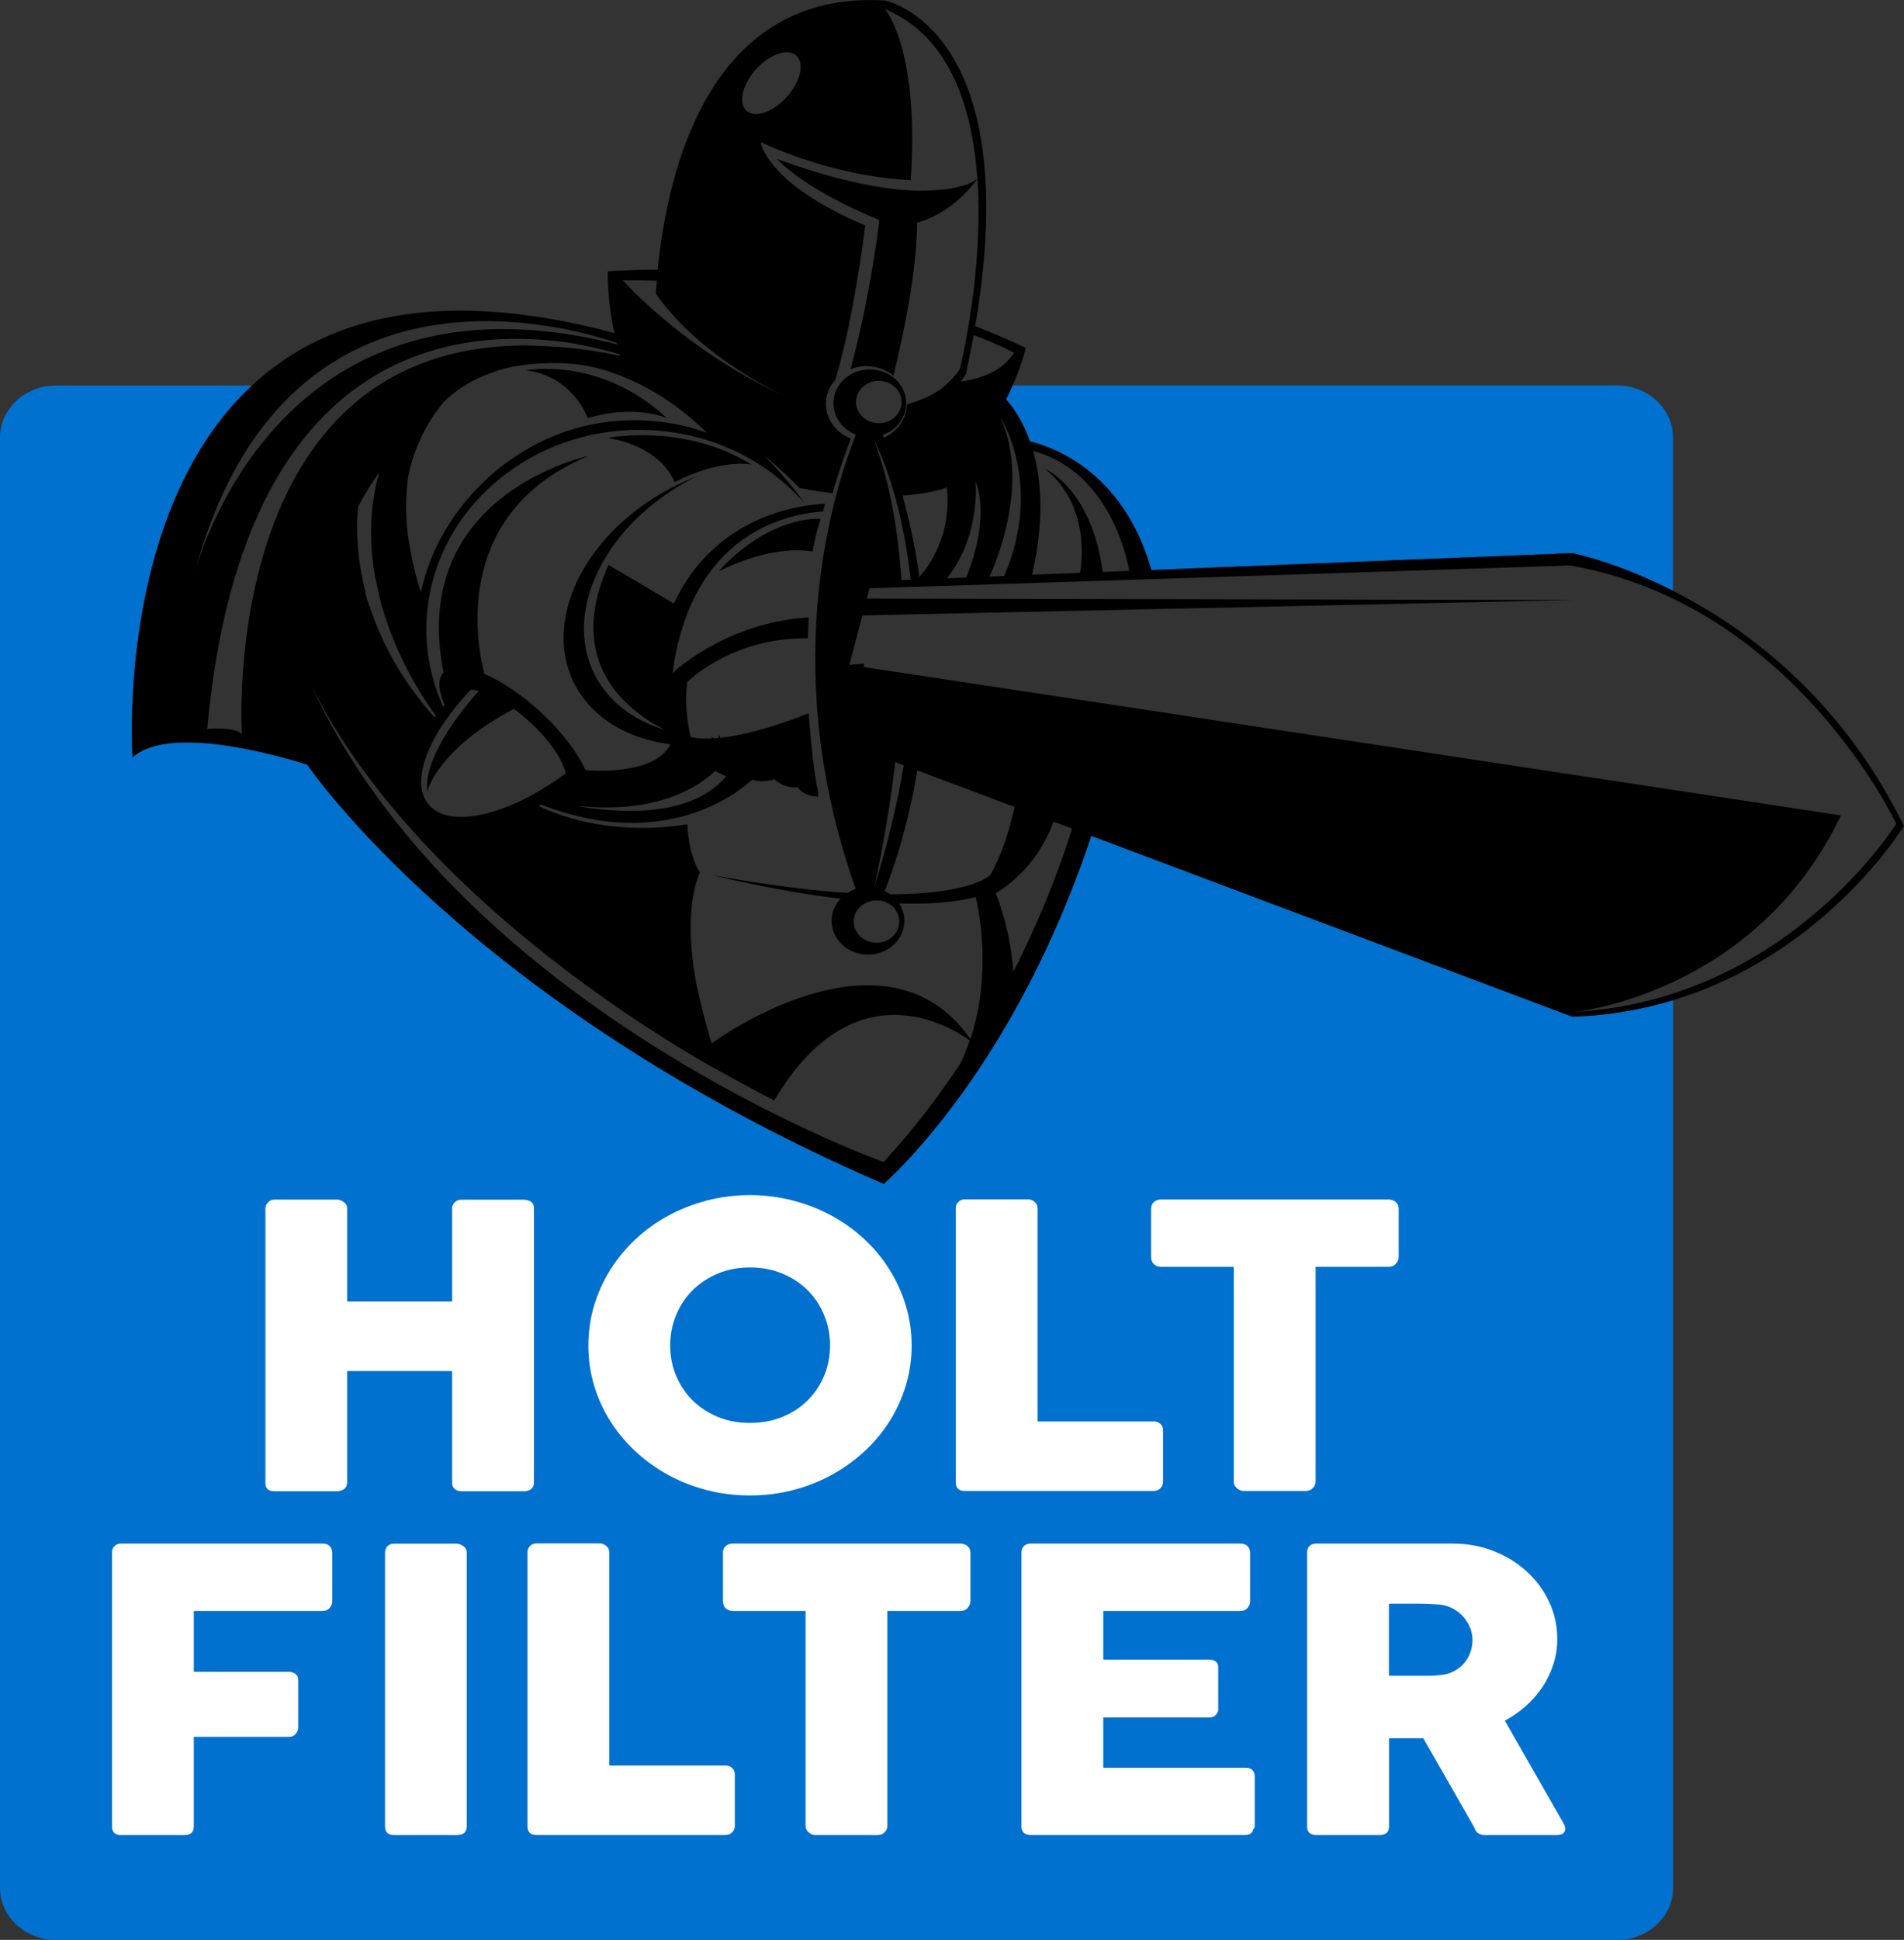
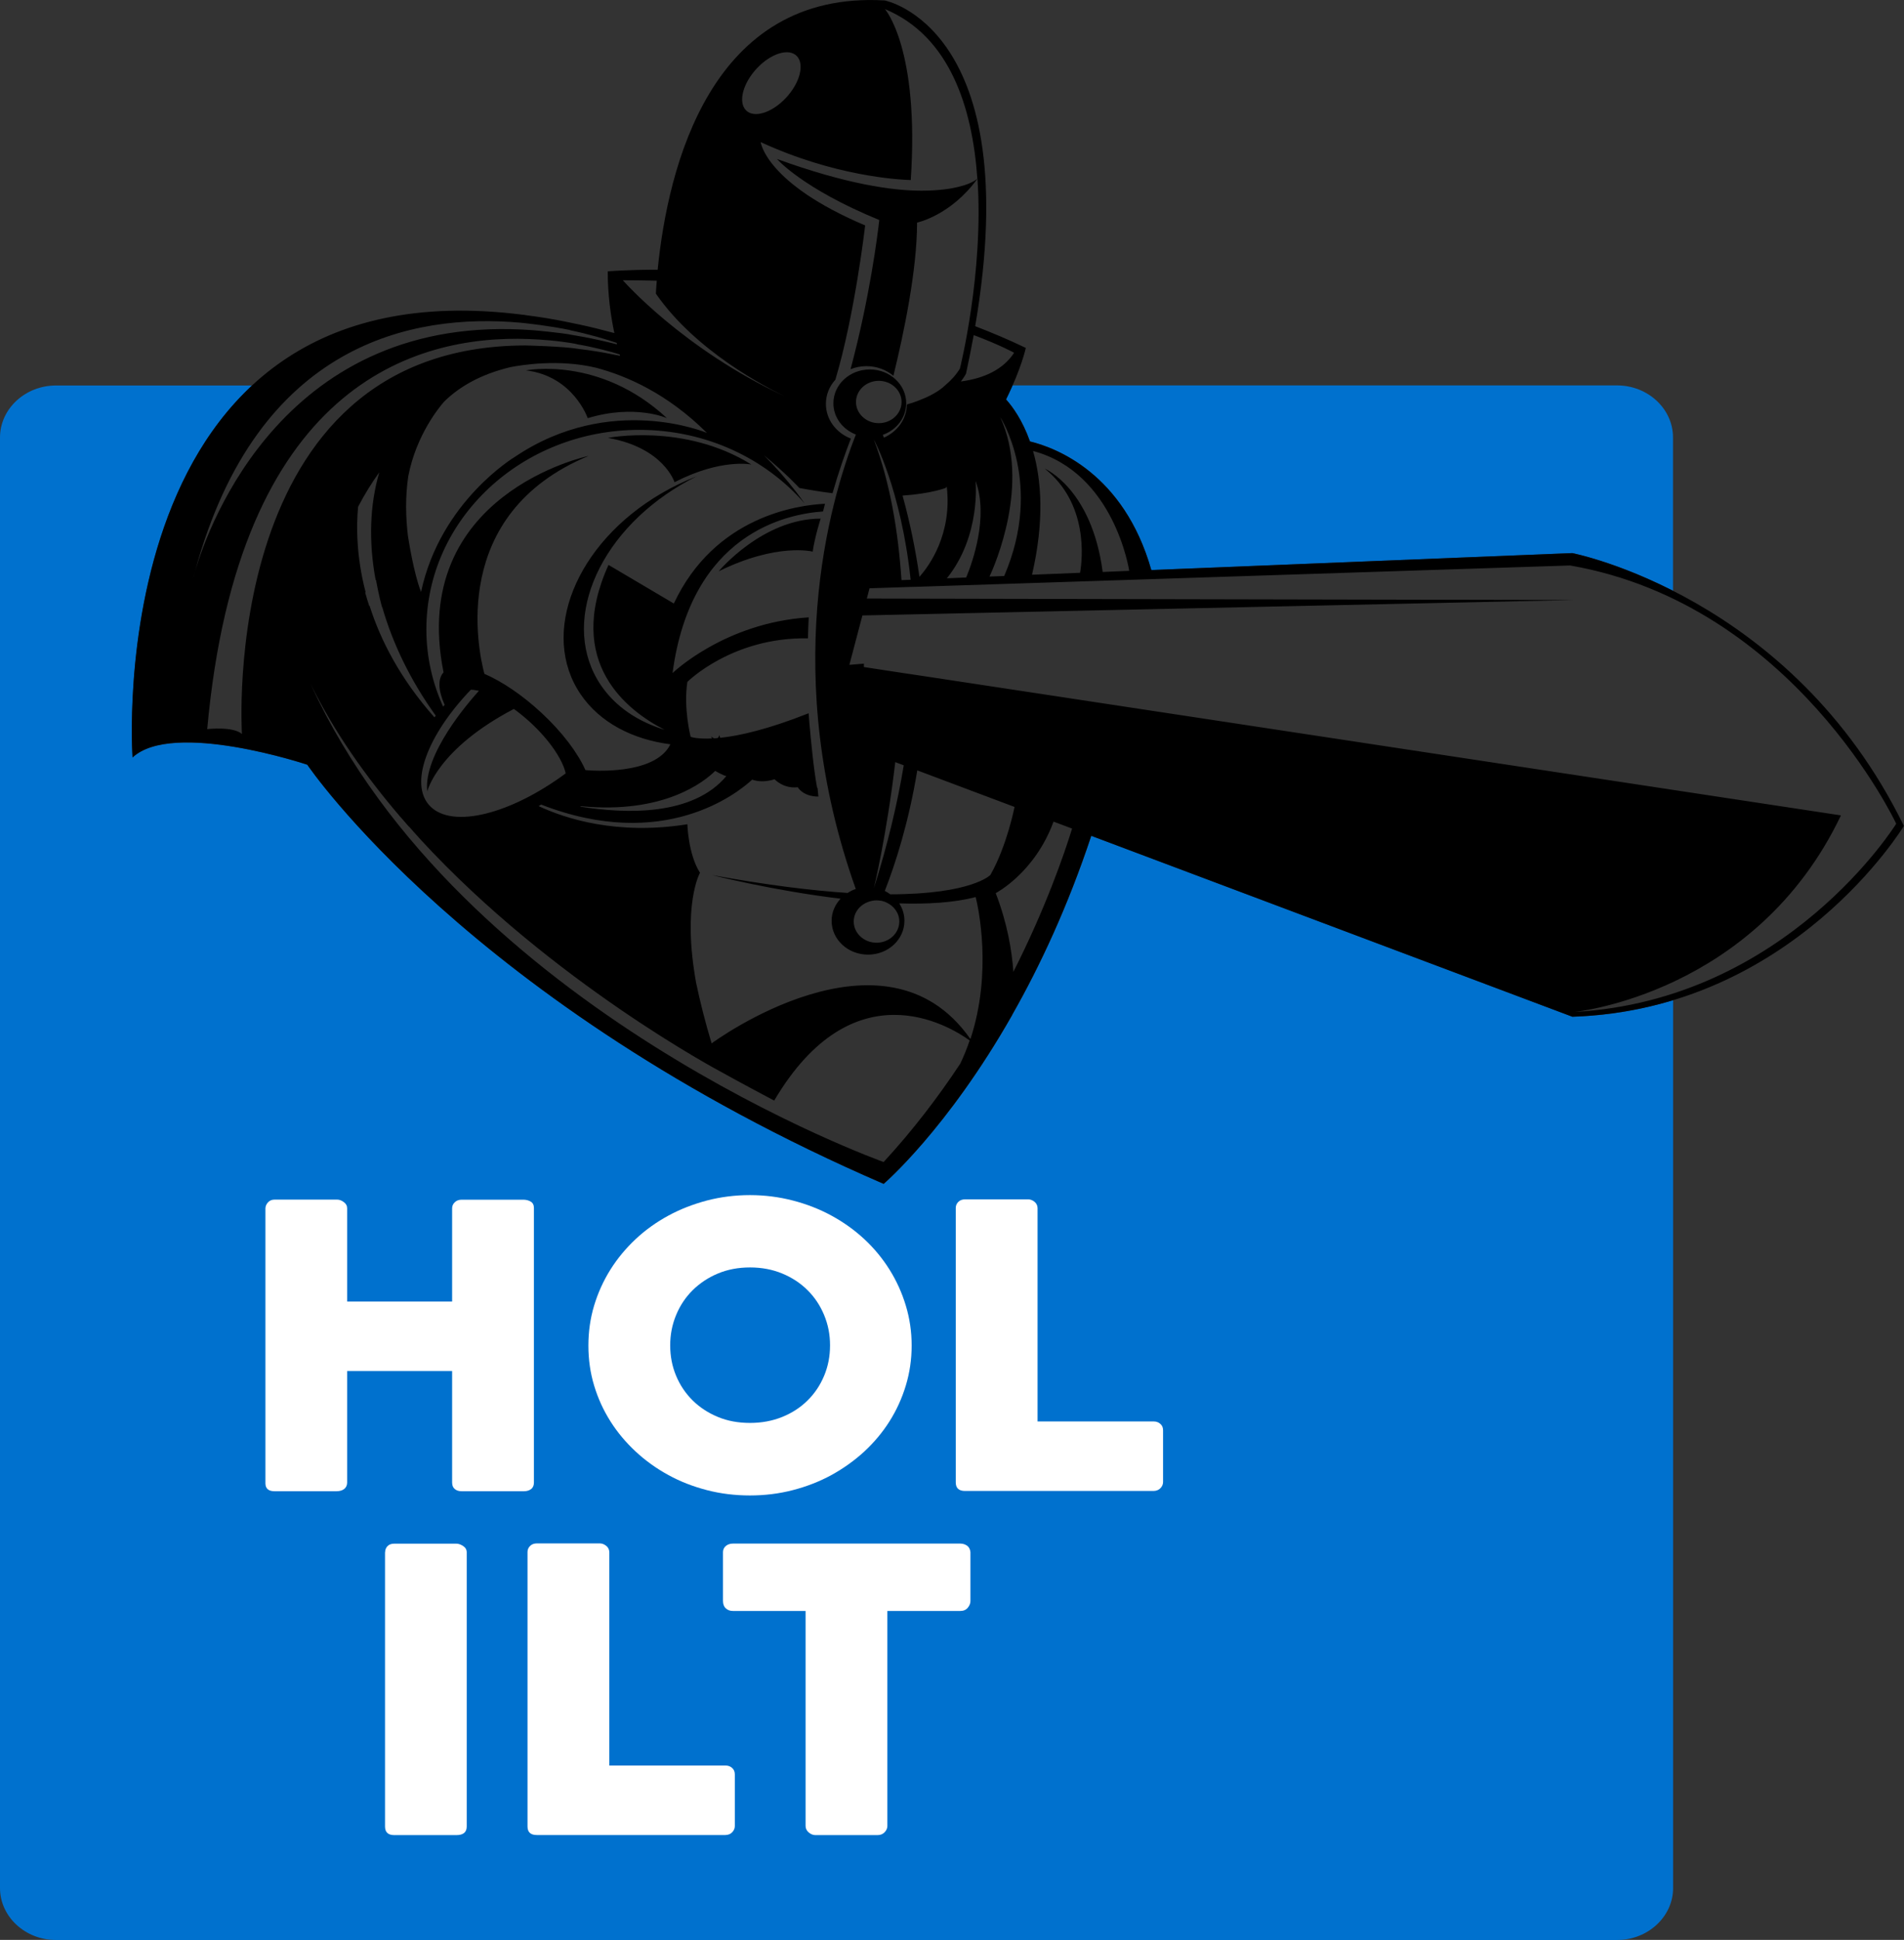
<svg xmlns="http://www.w3.org/2000/svg" width="109" height="111" viewBox="0 0 109 111" fill="none">
  <rect x="0" y="0" width="109" height="111" fill="#333333" stroke="none" />
  <g id="Logo" clip-path="url(#clip0_202_1259)">
    <path id="Vector" d="M90.014 58.175L62.476 47.825C61.132 51.88 59.533 55.28 57.951 58.065V58.07C54.218 64.643 50.591 67.744 50.591 67.744C26.855 57.483 17.596 43.76 17.596 43.76C17.596 43.76 9.908 41.195 7.592 43.346C7.592 43.346 6.598 29.34 14.433 22.058H3.203C1.44 22.058 0 23.396 0 25.033V108.031C0 109.668 1.44 111.005 3.203 111.005H92.579C94.341 111.005 95.782 109.668 95.782 108.031V57.231C94.031 57.761 92.11 58.112 90.014 58.181V58.175Z" fill="#0071CE" />
    <path id="Vector_2" d="M57.596 22.856C57.963 23.265 58.533 24.041 58.963 25.258C60.426 25.615 64.335 27.073 65.911 32.618L90.009 31.648C90.009 31.648 92.472 32.125 95.776 33.804V25.027C95.776 23.391 94.336 22.053 92.573 22.053H57.963C57.85 22.305 57.731 22.567 57.59 22.851L57.596 22.856Z" fill="#0071CE" />
    <path id="Vector_3" d="M15.195 69.134C15.201 69.008 15.252 68.892 15.348 68.793C15.438 68.693 15.562 68.641 15.715 68.641H19.308C19.426 68.641 19.556 68.688 19.681 68.782C19.811 68.877 19.873 68.992 19.873 69.139V74.474H25.883V69.139C25.883 69.003 25.934 68.887 26.035 68.793C26.137 68.693 26.267 68.646 26.425 68.646H29.961C30.12 68.646 30.261 68.683 30.385 68.756C30.504 68.829 30.566 68.95 30.566 69.118V84.829C30.566 84.992 30.515 85.118 30.408 85.201C30.3 85.285 30.165 85.327 29.995 85.327H26.425C26.261 85.327 26.131 85.285 26.035 85.201C25.934 85.118 25.883 84.997 25.883 84.829V78.45H19.873V84.829C19.873 84.986 19.816 85.107 19.709 85.196C19.602 85.28 19.455 85.327 19.268 85.327H15.715C15.376 85.327 15.201 85.18 15.195 84.887V69.139V69.134Z" fill="white" />
    <path id="Vector_4" d="M33.684 76.992C33.684 76.2 33.791 75.439 34.012 74.705C34.232 73.975 34.543 73.288 34.944 72.648C35.345 72.008 35.831 71.426 36.39 70.901C36.949 70.377 37.576 69.931 38.26 69.559C38.943 69.186 39.683 68.903 40.468 68.693C41.254 68.489 42.078 68.383 42.931 68.383C43.784 68.383 44.598 68.489 45.388 68.693C46.179 68.898 46.919 69.186 47.603 69.559C48.286 69.931 48.913 70.377 49.478 70.901C50.043 71.426 50.523 72.008 50.924 72.648C51.325 73.288 51.636 73.975 51.856 74.705C52.077 75.434 52.19 76.195 52.19 76.992C52.19 77.789 52.077 78.55 51.856 79.279C51.636 80.008 51.325 80.69 50.924 81.325C50.523 81.96 50.043 82.531 49.478 83.056C48.913 83.575 48.286 84.021 47.603 84.399C46.919 84.771 46.179 85.06 45.388 85.264C44.598 85.469 43.779 85.569 42.931 85.569C42.084 85.569 41.254 85.469 40.468 85.264C39.683 85.06 38.943 84.776 38.26 84.399C37.576 84.026 36.949 83.575 36.39 83.056C35.831 82.537 35.345 81.96 34.944 81.325C34.543 80.69 34.232 80.013 34.012 79.279C33.791 78.55 33.684 77.789 33.684 76.992ZM38.367 76.981C38.367 77.6 38.48 78.183 38.706 78.723C38.932 79.263 39.248 79.73 39.655 80.134C40.062 80.533 40.542 80.847 41.101 81.078C41.654 81.309 42.27 81.419 42.937 81.419C43.603 81.419 44.219 81.304 44.778 81.078C45.338 80.853 45.823 80.538 46.23 80.134C46.637 79.735 46.953 79.263 47.179 78.723C47.405 78.183 47.518 77.606 47.518 76.981C47.518 76.357 47.405 75.79 47.179 75.245C46.953 74.699 46.637 74.227 46.23 73.823C45.823 73.419 45.338 73.1 44.778 72.869C44.219 72.638 43.603 72.522 42.937 72.522C42.27 72.522 41.654 72.638 41.101 72.869C40.547 73.1 40.067 73.419 39.655 73.823C39.248 74.227 38.932 74.699 38.706 75.245C38.48 75.79 38.367 76.368 38.367 76.981Z" fill="white" />
    <path id="Vector_5" d="M54.715 69.118C54.715 68.982 54.766 68.866 54.861 68.772C54.958 68.672 55.093 68.625 55.263 68.625H58.844C58.98 68.625 59.104 68.667 59.217 68.761C59.33 68.85 59.392 68.971 59.398 69.118V81.335H66.052C66.199 81.335 66.323 81.382 66.425 81.472C66.532 81.561 66.583 81.687 66.583 81.844V84.797C66.583 84.923 66.538 85.039 66.442 85.144C66.346 85.249 66.216 85.306 66.046 85.312H55.246C54.89 85.312 54.715 85.149 54.715 84.819V69.118Z" fill="white" />
-     <path id="Vector_6" d="M65.905 69.128C65.905 68.982 65.962 68.861 66.069 68.772C66.176 68.683 66.312 68.635 66.475 68.635H79.49C79.637 68.635 79.767 68.677 79.88 68.756C79.993 68.84 80.055 68.961 80.072 69.123V71.914C80.072 72.05 80.021 72.176 79.92 72.302C79.818 72.423 79.677 72.486 79.49 72.486H75.316V84.782C75.316 84.918 75.265 85.039 75.158 85.149C75.05 85.259 74.915 85.312 74.745 85.312H71.198C71.062 85.312 70.933 85.259 70.814 85.159C70.695 85.06 70.633 84.934 70.633 84.782V72.486H66.47C66.306 72.486 66.176 72.439 66.063 72.339C65.956 72.239 65.899 72.097 65.899 71.914V69.123L65.905 69.128Z" fill="white" />
-     <path id="Vector_7" d="M6.411 88.842C6.411 88.685 6.457 88.559 6.553 88.469C6.643 88.38 6.756 88.333 6.886 88.323H18.46C18.647 88.323 18.782 88.37 18.878 88.469C18.969 88.569 19.02 88.695 19.02 88.863V91.643C19.02 91.769 18.969 91.89 18.873 92.005C18.777 92.121 18.636 92.178 18.449 92.178H11.094V95.661H16.523C16.675 95.661 16.805 95.698 16.913 95.777C17.02 95.856 17.071 95.981 17.071 96.154V98.84C17.071 98.966 17.026 99.087 16.93 99.208C16.839 99.323 16.709 99.381 16.551 99.381H11.094V104.522C11.094 104.841 10.908 105.004 10.541 105.004H6.852C6.564 104.967 6.417 104.81 6.417 104.532V88.842H6.411Z" fill="white" />
    <path id="Vector_8" d="M22.047 88.821C22.047 88.685 22.093 88.569 22.177 88.475C22.268 88.375 22.398 88.328 22.578 88.328H26.131C26.25 88.328 26.38 88.375 26.516 88.464C26.651 88.553 26.719 88.674 26.719 88.821V104.511C26.719 104.841 26.521 105.004 26.126 105.004H22.573C22.217 105.004 22.042 104.841 22.042 104.511V88.821H22.047Z" fill="white" />
    <path id="Vector_9" d="M30.199 88.805C30.199 88.669 30.25 88.553 30.346 88.459C30.442 88.359 30.577 88.312 30.747 88.312H34.328C34.464 88.312 34.588 88.359 34.701 88.449C34.814 88.538 34.876 88.658 34.882 88.805V101.023H41.536C41.683 101.023 41.807 101.065 41.909 101.159C42.016 101.248 42.067 101.374 42.067 101.531V104.485C42.067 104.611 42.022 104.726 41.926 104.831C41.835 104.936 41.7 104.994 41.53 104.999H30.73C30.374 104.999 30.199 104.836 30.199 104.506V88.805Z" fill="white" />
    <path id="Vector_10" d="M41.389 88.816C41.389 88.669 41.446 88.548 41.553 88.459C41.66 88.37 41.796 88.323 41.96 88.323H54.974C55.121 88.323 55.251 88.365 55.364 88.443C55.477 88.527 55.539 88.648 55.556 88.816V91.606C55.556 91.743 55.505 91.869 55.404 91.995C55.302 92.115 55.161 92.178 54.974 92.178H50.8V104.474C50.8 104.611 50.749 104.731 50.642 104.841C50.535 104.952 50.399 105.004 50.23 105.004H46.682C46.546 105.004 46.416 104.952 46.298 104.852C46.179 104.752 46.117 104.626 46.117 104.474V92.178H41.96C41.796 92.178 41.666 92.131 41.553 92.031C41.446 91.937 41.389 91.79 41.389 91.606V88.816Z" fill="white" />
-     <path id="Vector_11" d="M58.477 88.842C58.477 88.685 58.522 88.559 58.618 88.464C58.708 88.37 58.844 88.323 59.008 88.323H71.006C71.181 88.323 71.322 88.37 71.418 88.469C71.514 88.569 71.565 88.695 71.565 88.863V91.643C71.565 91.769 71.514 91.89 71.418 92.005C71.322 92.121 71.181 92.178 70.995 92.178H63.16V94.964H69.21C69.362 94.964 69.492 94.995 69.588 95.063C69.69 95.132 69.741 95.242 69.741 95.399V97.823C69.741 97.928 69.695 98.027 69.605 98.127C69.515 98.221 69.39 98.274 69.221 98.274H63.16V101.148H71.288C71.65 101.148 71.831 101.322 71.831 101.663V104.485C71.831 104.558 71.797 104.626 71.735 104.684C71.701 104.894 71.537 104.999 71.237 104.999H59.008C58.85 104.999 58.72 104.957 58.624 104.883C58.528 104.805 58.477 104.684 58.477 104.516V88.837V88.842Z" fill="white" />
-     <path id="Vector_12" d="M74.83 88.842C74.83 88.685 74.875 88.559 74.966 88.464C75.056 88.37 75.186 88.323 75.367 88.323H83.179C84.01 88.323 84.789 88.469 85.512 88.753C86.235 89.041 86.874 89.43 87.41 89.928C87.952 90.421 88.376 90.998 88.687 91.664C88.997 92.325 89.15 93.033 89.15 93.784C89.15 94.292 89.076 94.78 88.924 95.237C88.777 95.698 88.568 96.128 88.303 96.527C88.037 96.926 87.721 97.293 87.354 97.618C86.986 97.943 86.585 98.221 86.15 98.457L89.257 103.892C89.314 103.997 89.387 104.118 89.472 104.264C89.562 104.406 89.608 104.532 89.608 104.637C89.608 104.758 89.562 104.847 89.483 104.91C89.398 104.973 89.285 105.004 89.139 105.004H84.992C84.857 105.004 84.733 104.967 84.625 104.894C84.518 104.821 84.445 104.721 84.416 104.59L81.479 99.459H79.519V104.522C79.519 104.841 79.332 105.004 78.959 105.004H75.367C75.203 105.004 75.079 104.962 74.977 104.889C74.881 104.81 74.83 104.689 74.83 104.522V88.842ZM84.298 93.831C84.298 93.605 84.252 93.379 84.168 93.154C84.077 92.928 83.953 92.724 83.795 92.535C83.631 92.346 83.439 92.189 83.213 92.063C82.987 91.937 82.739 91.853 82.462 91.816C82.236 91.801 82.027 91.79 81.829 91.78C81.631 91.769 81.417 91.764 81.179 91.764H79.513V95.887H81.739C81.885 95.887 82.016 95.887 82.123 95.876C82.236 95.871 82.36 95.856 82.496 95.845C82.778 95.814 83.032 95.74 83.258 95.614C83.484 95.494 83.676 95.336 83.829 95.153C83.981 94.969 84.1 94.764 84.179 94.534C84.258 94.303 84.298 94.072 84.298 93.831Z" fill="white" />
    <path id="Vector_13" d="M90.014 31.648L65.911 32.618C64.335 27.068 60.42 25.61 58.963 25.258C58.533 24.041 57.963 23.265 57.596 22.856C58.477 21.077 58.725 19.907 58.725 19.907C57.765 19.446 56.793 19.037 55.828 18.664C58.742 1.558 50.648 0.026 50.648 0.026C40.677 -0.561 38.231 9.594 37.65 15.433C35.853 15.433 34.791 15.527 34.791 15.527C34.791 16.855 34.961 18.066 35.17 19.058C34.469 18.869 33.791 18.701 33.125 18.559C33.125 18.559 33.125 18.559 33.119 18.559C32.882 18.507 32.645 18.46 32.413 18.413C31.662 18.255 30.905 18.145 30.905 18.145C30.639 18.103 30.374 18.072 30.114 18.035C30.024 18.019 29.961 18.009 29.927 18.009C5.57 14.924 7.586 43.34 7.586 43.34C9.902 41.19 17.59 43.755 17.59 43.755C17.59 43.755 26.849 57.477 50.585 67.738C50.585 67.738 54.218 64.638 57.946 58.076V58.065C59.528 55.285 61.12 51.886 62.471 47.825L90.009 58.175C102.639 57.771 108.994 47.259 108.994 47.259C102.549 34.076 90.009 31.648 90.009 31.648H90.014ZM59.138 25.804C63.809 27.052 64.645 32.665 64.645 32.665L63.126 32.728C62.499 27.954 59.81 26.816 59.81 26.816C62.329 28.825 61.962 32.015 61.832 32.775L59.081 32.886C59.804 29.759 59.612 27.44 59.138 25.799V25.804ZM57.488 32.959L56.647 32.99C56.952 32.34 59.002 27.655 57.262 23.868C57.262 23.868 59.759 27.682 57.488 32.959ZM58.053 20.191C57.426 21.145 56.347 21.649 55.008 21.828C55.212 21.56 55.302 21.382 55.302 21.382C55.466 20.616 55.613 19.881 55.743 19.173C57.285 19.755 58.059 20.186 58.059 20.186L58.053 20.191ZM52.133 33.174L51.608 33.195C51.421 30.389 50.953 27.608 50.026 25.153C50.026 25.153 51.574 27.965 52.133 33.174ZM49.004 23.003C49.004 22.331 49.591 21.791 50.309 21.791C51.026 21.791 51.613 22.336 51.613 23.003C51.613 23.669 51.026 24.214 50.309 24.214C49.591 24.214 49.004 23.669 49.004 23.003ZM51.67 28.358C53.331 28.243 54.139 27.918 54.139 27.918C54.161 27.892 54.178 27.871 54.201 27.85C54.511 30.583 53.184 32.392 52.636 33.006C52.421 31.506 52.111 29.953 51.67 28.358ZM55.85 27.524C56.613 29.565 55.658 32.214 55.313 33.043L54.206 33.09C56.172 30.651 55.85 27.524 55.85 27.524ZM43.197 4.06C43.954 3.163 44.999 2.749 45.53 3.132C46.061 3.52 45.88 4.558 45.123 5.455C44.366 6.353 43.321 6.767 42.79 6.384C42.259 5.996 42.44 4.957 43.197 4.06ZM37.599 16.062C37.576 16.319 37.559 16.566 37.548 16.802C39.819 20.086 43.835 22.153 44.92 22.672C45.016 22.714 45.106 22.761 45.202 22.803C45.202 22.803 45.1 22.756 44.92 22.672C39.096 19.976 35.656 16.036 35.656 16.036C36.316 16.036 36.966 16.047 37.599 16.062ZM26.956 39.464C27.052 39.464 27.16 39.479 27.267 39.5C27.312 39.506 27.369 39.516 27.419 39.527C26.832 40.172 24.222 43.178 24.459 45.286C24.459 45.286 25.024 42.863 29.419 40.565C29.741 40.796 30.063 41.064 30.385 41.357C31.481 42.375 32.215 43.477 32.385 44.253C29.238 46.582 25.917 47.432 24.629 46.136C23.398 44.893 24.442 42.087 26.956 39.464ZM24.872 41.048C22.906 38.829 21.782 36.626 21.16 34.669H21.138C21.059 34.438 20.985 34.186 20.906 33.908L20.929 33.882C20.392 31.815 20.398 30.084 20.5 28.998C20.878 28.274 21.285 27.619 21.714 27.026C21.166 28.893 21.098 31.002 21.505 33.19L21.522 33.174C21.59 33.536 21.669 33.935 21.765 34.333C21.765 34.333 21.776 34.37 21.782 34.391C21.81 34.512 21.838 34.627 21.872 34.742H21.884C22.482 36.825 23.499 38.939 24.945 40.948C24.917 40.985 24.894 41.016 24.866 41.053L24.872 41.048ZM23.352 30.661C23.228 29.617 23.194 28.427 23.375 27.236C23.838 24.854 25.183 23.259 25.425 22.982C26.318 22.105 27.555 21.402 29.238 21.004C29.809 20.894 31.995 20.526 34.136 21.046C35.881 21.508 38.214 22.525 40.468 24.77C40.468 24.77 34.978 22.441 29.487 26.134C29.487 26.134 25.216 28.673 24.104 33.872C23.68 32.791 23.386 30.861 23.352 30.656V30.661ZM11.049 33.127C11.049 33.127 11.089 32.959 11.173 32.665C14.738 19.587 23.669 17.914 29.798 18.465C30.182 18.502 31.458 18.643 32.633 18.885V18.895C33.786 19.136 34.701 19.414 35.3 19.619C35.305 19.645 35.311 19.677 35.322 19.703C34.673 19.54 34.04 19.399 33.43 19.283C33.356 19.267 33.232 19.247 33.074 19.22C32.972 19.205 32.871 19.184 32.769 19.168C32.198 19.042 30.521 18.895 30.521 18.895C16.314 17.82 11.93 30.105 11.173 32.665C11.134 32.817 11.089 32.969 11.049 33.127ZM13.862 42.008C13.36 41.546 11.863 41.719 11.863 41.719C13.642 22.095 23.697 19.152 30.267 19.399C30.973 19.425 31.956 19.493 33.001 19.682V19.692C34.096 19.881 34.949 20.117 35.475 20.28C35.48 20.306 35.492 20.332 35.497 20.359C34.893 20.233 34.305 20.128 33.735 20.044C33.656 20.033 33.548 20.018 33.413 20.002C33.317 19.991 33.227 19.976 33.13 19.965C32.21 19.813 30.074 19.766 30.074 19.766C12.411 19.808 13.851 42.013 13.851 42.013L13.862 42.008ZM54.963 60.877C53.709 62.77 52.257 64.68 50.585 66.49C50.585 66.49 26.358 57.855 17.794 39.159C19.127 41.866 20.912 44.395 22.895 46.713L23.059 46.897C23.177 47.033 23.29 47.17 23.409 47.301V47.29L23.646 47.553H23.64C23.787 47.715 23.928 47.878 24.075 48.035L24.092 48.056C31.622 56.219 41.27 61.328 41.27 61.328C42.366 61.942 44.321 62.975 44.321 62.975C48.846 55.316 54.364 58.705 55.511 59.534C55.359 59.985 55.178 60.436 54.963 60.882H54.969L54.963 60.877ZM55.539 59.434C50.63 52.436 40.835 59.628 40.739 59.702C40.367 58.469 40.078 57.315 39.853 56.245C39.039 51.754 40.073 49.939 40.073 49.939C39.395 48.88 39.35 47.164 39.35 47.164C35.322 47.804 32.362 46.839 30.837 46.126C30.882 46.099 30.933 46.068 30.978 46.037C38.017 48.775 42.231 45.376 43.061 44.61C43.343 44.709 43.773 44.767 44.343 44.589C44.343 44.589 44.852 45.145 45.671 45.045C45.671 45.045 45.959 45.58 46.852 45.58C46.852 45.58 46.84 45.496 46.829 45.349C46.823 45.276 46.812 45.181 46.801 45.077C46.795 45.077 46.784 45.077 46.778 45.077C46.58 44.028 46.422 42.344 46.337 41.384C46.315 41.137 46.303 40.943 46.292 40.812C43.925 41.751 42.293 42.108 41.225 42.218C41.197 42.113 41.186 42.055 41.186 42.055C41.163 42.15 41.123 42.202 41.078 42.233C41.011 42.239 40.948 42.244 40.886 42.249C40.79 42.212 40.706 42.134 40.706 42.134C40.722 42.176 40.745 42.212 40.762 42.254C39.903 42.296 39.547 42.165 39.547 42.165C39.547 42.16 39.542 42.155 39.536 42.15C39.536 42.15 39.118 40.544 39.35 39.018C39.35 39.018 41.914 36.447 46.253 36.526C46.264 36.112 46.275 35.713 46.298 35.325C41.474 35.634 38.502 38.514 38.502 38.514C39.559 30.541 45.016 29.408 47.117 29.266C47.157 29.114 47.19 28.967 47.23 28.825C45.665 28.899 40.92 29.544 38.576 34.533L34.836 32.324C32.3 37.921 35.938 40.686 38.045 41.756C36.525 41.294 35.243 40.445 34.407 39.217C32.046 35.75 34.108 30.609 39.005 27.729C39.293 27.561 39.581 27.404 39.87 27.262C39.18 27.53 38.502 27.855 37.842 28.243C32.938 31.118 30.882 36.264 33.243 39.731C34.345 41.347 36.215 42.312 38.389 42.59H38.378C37.497 44.384 33.837 44.096 33.515 44.064C33.08 43.089 32.204 41.908 31.001 40.791C29.894 39.763 28.73 38.986 27.73 38.556C27.369 37.197 25.685 29.413 33.695 26.087C33.695 26.087 23.352 28.259 25.392 38.472C25.047 38.845 25.092 39.516 25.454 40.329C25.425 40.361 25.397 40.397 25.369 40.434C24.753 39.075 24.409 37.58 24.409 36.007C24.409 29.707 29.871 24.597 36.605 24.597C40.423 24.597 43.829 26.239 46.066 28.809C45.903 28.579 45.733 28.353 45.558 28.122C44.987 27.383 44.377 26.695 43.739 26.055C45.032 27.12 45.761 27.923 45.761 27.923C46.439 28.049 47.072 28.149 47.659 28.222C48.021 26.963 48.394 25.909 48.71 25.096C47.868 24.77 47.281 24.004 47.281 23.107C47.281 22.583 47.484 22.1 47.823 21.728C48.941 17.988 49.529 12.899 49.529 12.899C43.829 10.486 43.547 8.131 43.547 8.131C47.767 10.077 51.416 10.282 52.139 10.303C52.647 2.754 50.659 0.519 50.659 0.519C54.364 2.067 55.664 6.122 55.952 10.224C55.952 10.224 55.76 10.423 55.195 10.602C54.974 10.67 54.754 10.722 54.539 10.764C54.24 10.822 53.884 10.864 53.461 10.89C53.359 10.895 53.252 10.901 53.139 10.906C53.014 10.906 52.884 10.911 52.755 10.911C51.088 10.911 48.456 10.539 44.479 9.096C44.479 9.096 45.925 10.78 50.337 12.59C50.241 13.434 49.8 16.986 48.693 21.125C48.97 21.014 49.281 20.951 49.602 20.951C50.196 20.951 50.738 21.161 51.145 21.502C51.732 19.11 52.5 15.47 52.5 12.737C52.5 12.737 54.432 12.333 55.957 10.224C56.33 15.617 54.952 21.093 54.952 21.093C54.726 21.46 54.438 21.77 54.121 22.037C53.98 22.174 53.557 22.546 52.709 22.871C52.709 22.871 52.658 22.892 52.63 22.903C52.619 22.903 52.613 22.908 52.608 22.913C52.376 23.003 52.144 23.081 51.919 23.144C51.901 23.983 51.37 24.702 50.602 25.043C50.58 24.991 50.563 24.933 50.54 24.881C51.325 24.602 51.879 23.899 51.879 23.076C51.879 22.006 50.947 21.14 49.794 21.14C48.642 21.14 47.71 22.006 47.71 23.076C47.71 23.884 48.241 24.571 48.998 24.865C47.467 28.757 44.637 38.64 48.992 50.868C48.823 50.92 48.67 50.999 48.529 51.093C46.473 50.957 43.92 50.648 40.762 50.071C40.762 50.071 44.236 50.957 48.123 51.424C47.8 51.765 47.608 52.206 47.608 52.688C47.608 53.758 48.541 54.624 49.693 54.624C50.845 54.624 51.777 53.758 51.777 52.688C51.777 52.321 51.67 51.98 51.478 51.691C53.093 51.744 54.624 51.65 55.856 51.33C56.003 51.922 56.816 55.61 55.562 59.434H55.539ZM33.193 46.157C33.193 46.157 33.238 46.142 33.26 46.131C37.994 46.587 40.299 44.746 40.943 44.111C41.095 44.201 41.259 44.285 41.44 44.363C41.44 44.363 41.496 44.384 41.581 44.41C39.666 46.687 35.876 46.582 33.198 46.152L33.193 46.157ZM50.167 51.518C50.252 51.518 50.337 51.529 50.422 51.539C50.427 51.539 50.438 51.539 50.444 51.539C50.518 51.555 50.591 51.576 50.659 51.602C50.681 51.608 50.698 51.618 50.721 51.629C51.167 51.823 51.483 52.237 51.483 52.73C51.483 53.402 50.896 53.942 50.179 53.942C49.461 53.942 48.874 53.396 48.874 52.73C48.874 52.195 49.247 51.749 49.766 51.587C49.828 51.566 49.891 51.55 49.958 51.539C50.032 51.529 50.105 51.518 50.184 51.518H50.167ZM50.026 50.826C50.026 50.826 50.755 47.825 51.252 43.608L51.738 43.791C51.376 45.968 50.823 48.313 50.026 50.826ZM50.964 51.172C50.868 51.099 50.766 51.036 50.653 50.978C51.252 49.446 52.02 47.07 52.512 44.08L58.081 46.173C58.081 46.173 57.646 48.402 56.697 50.065C56.697 50.065 55.647 51.167 50.958 51.172H50.964ZM58.014 55.61C57.929 54.398 57.669 52.83 57.002 51.104C57.002 51.104 59.239 49.95 60.313 47.012L61.375 47.411C60.928 48.859 59.866 51.949 58.014 55.61ZM90.133 57.903C90.133 57.903 100.51 56.895 105.39 46.656L52.992 38.703L52.286 38.598L51.659 38.504L49.456 38.168V37.974L48.625 38.042L49.371 35.215L90.15 34.333L49.625 34.249L49.778 33.662L52.173 33.583L52.568 33.573L89.884 32.356C102.679 34.575 108.554 47.133 108.554 47.133C108.554 47.133 102.312 57.221 90.133 57.903ZM33.65 23.926C36.356 23.107 38.181 23.926 38.181 23.926C34.322 20.343 30.114 21.193 30.114 21.193C32.825 21.523 33.645 23.926 33.645 23.926H33.65ZM34.791 25.054C38.005 25.615 38.615 27.593 38.615 27.593C41.287 26.213 43.016 26.58 43.016 26.58C39.163 24.183 34.791 25.059 34.791 25.059V25.054ZM41.141 32.691C44.49 31.039 46.524 31.564 46.524 31.564C46.648 30.709 46.981 29.675 46.981 29.675C43.654 29.675 41.141 32.691 41.141 32.691Z" fill="black" />
  </g>
  <defs>
    <clipPath id="clip0_202_1259">
      <rect width="109" height="111" fill="white" />
    </clipPath>
  </defs>
</svg>